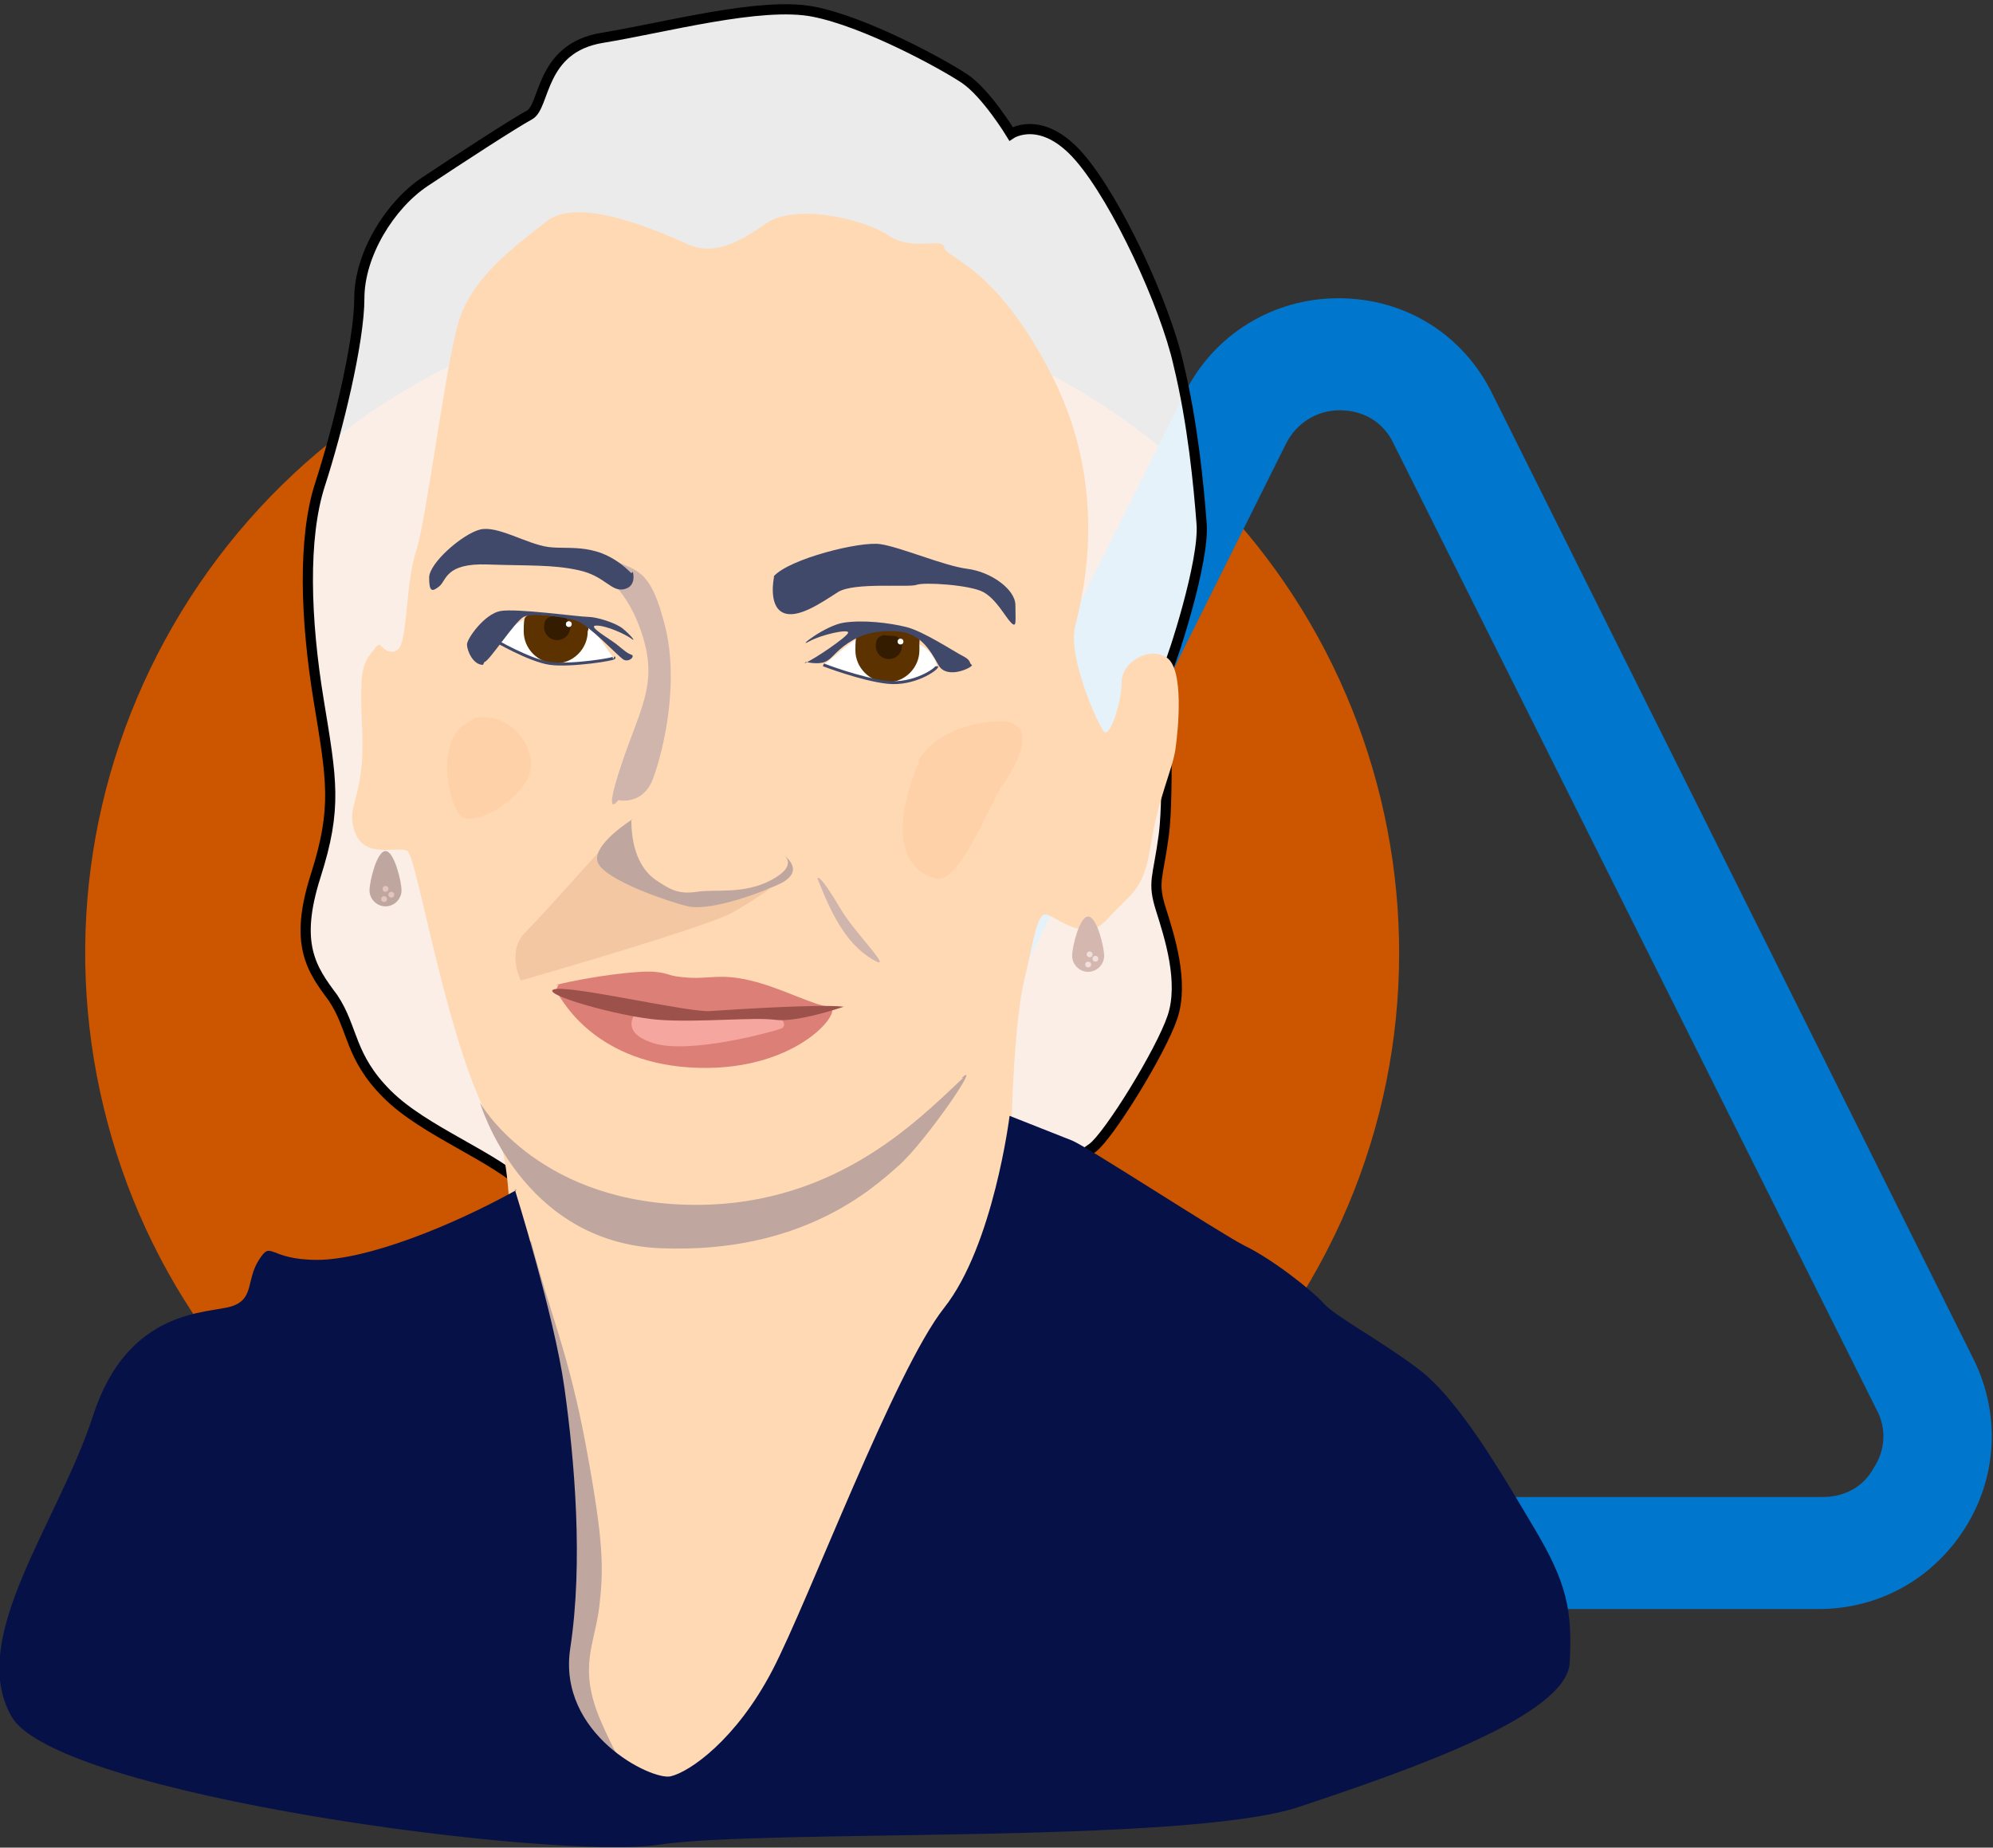
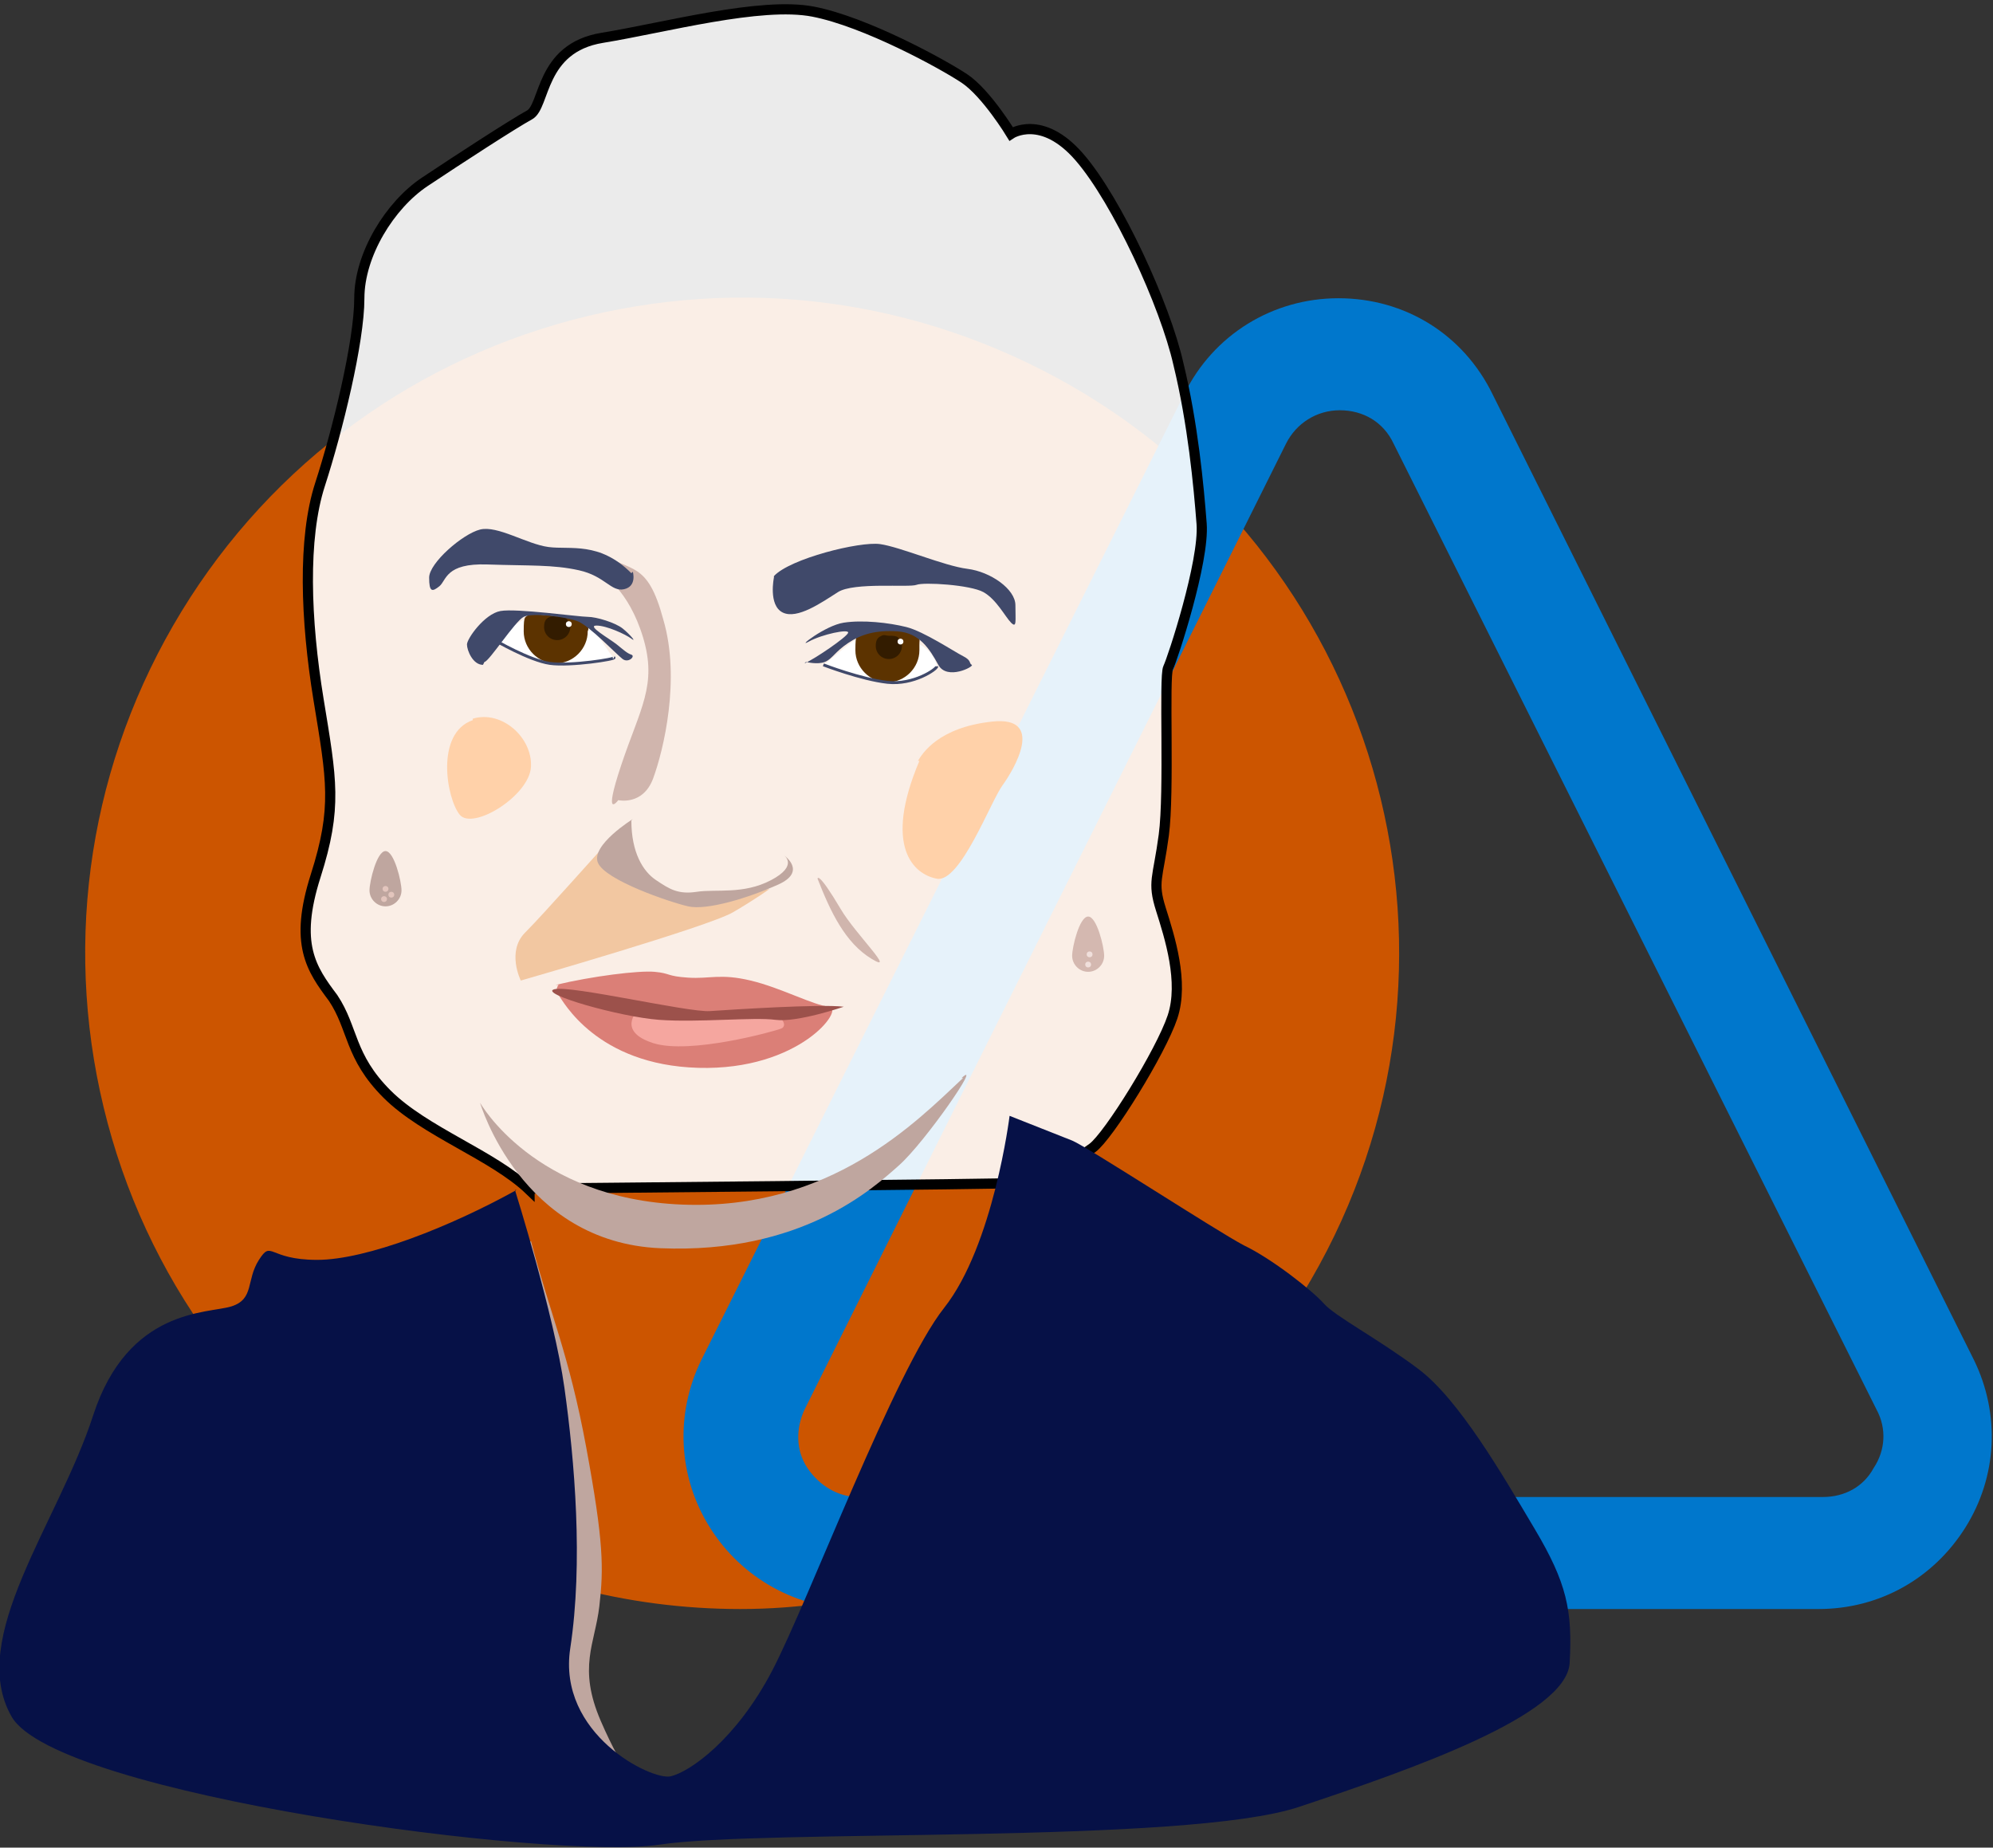
<svg xmlns="http://www.w3.org/2000/svg" id="Layer_1" version="1.1" viewBox="0 0 137 127" width="137" height="127">
  <rect x="0" y="0" width="137" height="127" fill="#333333" stroke="none" />
  <defs>
    <style>
      .st0 {
        fill: #ffd1a9;
      }

      .st1 {
        fill: #331c00;
      }

      .st2 {
        fill: #d0b5ad;
      }

      .st3 {
        fill: #ffd9b3;
      }

      .st4 {
        fill: #c50;
      }

      .st5 {
        fill: #f5a69f;
      }

      .st6 {
        fill: #e3c5bd;
      }

      .st7 {
        fill: #061147;
      }

      .st8 {
        opacity: .9;
      }

      .st8, .st9 {
        fill: #fff;
      }

      .st10 {
        fill: #40496a;
      }

      .st11 {
        fill: #40496a;
      }

      .st12 {
        fill: #db7f77;
      }

      .st13 {
        fill: #f2c7a1;
      }

      .st14 {
        fill: #9c514b;
      }

      .st15 {
        stroke: #40496a;
        stroke-width: .2px;
      }

      .st15, .st16 {
        fill: none;
        stroke-miterlimit: 10;
      }

      .st16 {
        stroke: #000;
        stroke-width: .7px;
      }

      .st17 {
        fill: #5c3300;
      }

      .st18 {
        fill: #d4b8b0;
      }

      .st19 {
        fill: #07c;
      }

      .st20 {
        fill: #bfa69f;
      }

      .st21 {
        fill: #f0dfdb;
      }
    </style>
  </defs>
  <path class="st4" d="M28.4,104.5c-10.4-6-17.9-15.7-21-27.3-3.1-11.6-1.5-23.8,4.5-34.2,6-10.4,15.8-17.9,27.4-21,11.7-3.1,23.8-1.5,34.3,4.5,21.6,12.4,29,40,16.5,61.5-6,10.4-15.8,17.9-27.4,21-3.9,1-7.8,1.6-11.8,1.6-7.8,0-15.5-2-22.5-6.1Z" />
  <path class="st19" d="M48.8,105c-2.2-3.5-2.4-7.8-.6-11.5L81.4,27.1c2-4.1,6.1-6.6,10.6-6.6,4.6,0,8.6,2.5,10.6,6.6l33.1,66.4c1.8,3.7,1.6,8-.6,11.5-2.2,3.5-5.9,5.6-10.1,5.6H58.9c-4.1,0-7.9-2.1-10.1-5.6ZM95.8,30.5c-.7-1.5-2.1-2.3-3.7-2.3s-3,.9-3.7,2.3l-33.1,66.4c-.6,1.3-.6,2.8.2,4,.8,1.2,2.1,2,3.5,2h66.3c1.5,0,2.8-.7,3.5-2,.8-1.2.9-2.7.2-4L95.8,30.5h0Z" />
  <g>
    <path class="st8" d="M36.4,81.8c-2.5-2.4-7.2-4-9.8-6.6s-2.3-4.5-3.7-6.6c-1.5-2-2.7-3.7-1.2-8.4s1.1-6.6.2-12.1c-.9-5.5-1.1-11.1.1-14.8s2.7-9.8,2.7-12.8,2.1-6.4,4.5-8,6.1-4,7.2-4.6.7-4.6,5-5.3S52.3.1,55.9.8s8.9,3.6,10.4,4.6,3.2,3.8,3.2,3.8c0,0,2.1-1.4,4.7,1.6s5.9,10.2,6.8,14.2c1,4.1,1.4,8.4,1.6,11s-2,9.3-2.3,9.9.1,8.5-.3,11.5-.8,3.2-.2,5.1,1.6,5,.8,7.4-4.4,8.2-5.5,9-3.4,2.3-4.4,2.4-34.3.4-34.3.4Z" />
    <path class="st16" d="M36.4,81.8c-2.5-2.4-7.2-4-9.8-6.6s-2.3-4.5-3.7-6.6c-1.5-2-2.7-3.7-1.2-8.4s1.1-6.6.2-12.1c-.9-5.5-1.1-11.1.1-14.8s2.7-9.8,2.7-12.8,2.1-6.4,4.5-8,6.1-4,7.2-4.6.7-4.6,5-5.3S52.3.1,55.9.8s8.9,3.6,10.4,4.6,3.2,3.8,3.2,3.8c0,0,2.1-1.4,4.7,1.6s5.9,10.2,6.8,14.2c1,4.1,1.4,8.4,1.6,11s-2,9.3-2.3,9.9.1,8.5-.3,11.5-.8,3.2-.2,5.1,1.6,5,.8,7.4-4.4,8.2-5.5,9-3.4,2.3-4.4,2.4-34.3.4-34.3.4Z" />
-     <path class="st3" d="M25.9,44.4c-1,1.3-1.2,1.2-1,5.9s-1.2,5-.5,6.9,2.9.9,3.6,1.3,2.8,13.9,6,19.1-1.7,41.1-.5,43.9,22.8,2.7,22.8,2.7c0,0,13.2-40.8,13.2-44.6s.3-9.7.9-12.2.8-4.1,1.3-4.5,2.7,2.2,4.4.3,2.5-1.9,3-5.1,1.5-5.2,1.7-6.6.6-5.5-.6-6.3-3.1.3-3.1,1.7-.8,3.8-1.2,3.4-2.5-5.1-2-7.2,2.4-9.3-1.5-17.1c-3.9-7.8-7.5-8.3-7.5-9s-2.2.3-3.8-.8-6.4-2.3-8.5-.8-3.7,2.1-5.3,1.4-7.4-3.4-9.7-1.6-5.2,3.9-6.1,7-2.2,13.6-2.9,15.7-.6,6.1-1.2,6.7-1.3-.3-1.3-.3Z" />
    <path class="st9" d="M34,44.1c.6-.4,1.8-1.9,3.4-1.8s3.1.7,3.6,1.3,1,1.5,1.2,1.6-3,.6-4.4.4-3.8-1.6-3.8-1.6Z" />
    <path class="st9" d="M56.6,45.7c.8-.5,2.3-2.2,3.5-2.2s2.5.4,3.3.9,1,1.3,1,1.4-1.6,1.3-3.4,1.1-4.4-1.2-4.4-1.2Z" />
    <path class="st17" d="M40.4,43.4c0,1.2-1,2.2-2.2,2.2s-2.2-1-2.2-2.2.1-.9.4-1.2c0,0,3.9.2,4,.7s0,.4,0,.5Z" />
    <path class="st1" d="M39.2,43.1c0,.5-.4.9-.9.9s-.9-.4-.9-.9.2-.6.4-.7.3,0,.5,0c.3,0,.6,0,.7.2s.2.3.2.5Z" />
    <circle class="st9" cx="39.1" cy="42.9" r=".2" />
    <path class="st17" d="M63.2,44.7c0,1.2-1,2.2-2.2,2.2s-2.2-1-2.2-2.2.1-.9.4-1.2c0,0,1.8-.3,3-.1s1,.6,1,.8,0,.4,0,.5Z" />
    <path class="st1" d="M62,44.4c0,.5-.4.9-.9.9s-.9-.4-.9-.9.2-.6.4-.7.3,0,.5,0c.3,0,.6,0,.7.2s.2.3.2.5Z" />
    <circle class="st9" cx="61.9" cy="44.1" r=".2" />
    <path class="st11" d="M33.2,45.7c-.7,0-1.1-1-1.1-1.4s1.2-2.1,2.3-2.3,5.4.4,6,.4,1.9.4,2.4.8,1,1,.6.7-1.7-.9-2.4-.9.9.9,1.4,1.3.7.6,1,.7-.2.6-.6.3-2.3-2.3-3.1-2.6-3.1-.6-3.7-.3-2.4,3.1-2.7,3.1Z" />
    <path class="st11" d="M53.2,39.6c1.1-1.2,5.9-2.4,7.3-2.2s4.4,1.5,6,1.7,3.3,1.4,3.3,2.5.1,1.6-.3,1.2-1-1.6-1.9-2.1-4.1-.7-4.6-.5-4.3-.2-5.4.5-2.8,1.9-3.8,1.4-.6-2.4-.6-2.4Z" />
    <path class="st11" d="M55.3,45.6c.7-.3,2.9-1.8,3-2.1s-1.8.1-2.7.6,1.1-1.1,2.4-1.3,3.1,0,4.3.3,3.3,1.7,3.9,2,.4.5.6.6-1.7,1.1-2.3,0-1.3-2.2-2.8-2.3-2.5.2-3.4.8-1.1,1.1-1.6,1.3-1.3,0-1.3,0Z" />
    <path class="st2" d="M41.3,38c2.1,1.4,3.2.5,4.3,4.6,1.2,4.1,0,9-.7,10.9s-2.4,1.5-2.4,1.5c0,0-1.1,1.5.2-2.4s2.5-5.5,1.5-8.8c-1-3.3-2.8-4.3-2.8-4.3l-.2-1.5Z" />
    <path class="st2" d="M56.2,60.4c.9,2.3,1.9,4.4,3.7,5.5s-1.1-1.7-2.1-3.4c-1.6-2.7-1.6-2.1-1.6-2.1Z" />
    <path class="st13" d="M42.4,57.2c-1.3,1.4-5,5.6-6.3,6.9s-.3,3.3-.3,3.3c0,0,12.9-3.7,14.6-4.7s2.5-1.6,2.5-1.6l-5,.9-3.1-1.1-1.7-1.8-.7-2Z" />
    <path class="st20" d="M43.4,56.4c0,2.2.8,3.5,1.7,4.1s1.5,1,2.8.8,3.2.2,5.1-.8.9-1.7.9-1.7c0,0,1.6,1.1-.4,2s-4.9,1.8-6.2,1.5-5.7-1.8-6.2-3,2.4-3,2.4-3Z" />
    <path class="st20" d="M27.6,61.2c0,.6-.5,1.1-1.1,1.1s-1.1-.5-1.1-1.1.5-2.7,1.1-2.7,1.1,2.1,1.1,2.7Z" />
    <circle class="st6" cx="26.9" cy="61.5" r=".2" />
    <circle class="st6" cx="26.5" cy="61.1" r=".2" />
    <circle class="st6" cx="26.4" cy="61.8" r=".2" />
    <path class="st18" d="M75.9,65.7c0,.6-.5,1.1-1.1,1.1s-1.1-.5-1.1-1.1.5-2.7,1.1-2.7,1.1,2.1,1.1,2.7Z" />
-     <circle class="st21" cx="75.3" cy="65.9" r=".2" />
    <circle class="st21" cx="74.9" cy="65.6" r=".2" />
    <circle class="st21" cx="74.8" cy="66.3" r=".2" />
    <path class="st12" d="M38.2,67.7c2.5-.6,5.7-1,6.8-.9s.8.3,2.3.4,2.2-.3,4.3.2,4.3,1.7,5.4,1.8-2,4.4-9,4.2c-7-.2-9.3-4.6-9.6-5s0-.7,0-.7Z" />
    <path class="st5" d="M43.7,69.5c.9,0,8.2.2,9.1.2s1.4.8.9,1-6.3,1.8-8.8,1c-2.5-.8-1.1-2.2-1.1-2.2Z" />
    <path class="st14" d="M58,69.2c-1.6-.2-7.7.2-9.2.3s-9.6-1.8-10.7-1.5,4.5,1.9,7.2,2.1c2.7.2,6.5-.2,8,0s4.7-.9,4.7-.9Z" />
    <path class="st10" d="M43.4,39.4c-2.2-2.2-4.2-1.6-5.7-1.8s-3.5-1.5-4.7-1.2-3.5,2.3-3.5,3.3.2,1,.7.6.4-1.6,3.3-1.5,4.5,0,6.3.4,2.2,1.5,3.1,1.3.6-1.2.6-1.2Z" />
    <path class="st15" d="M42.2,45.2c.2.1-3,.6-4.4.4s-3.8-1.6-3.8-1.6" />
    <path class="st15" d="M64.4,45.8c0,.2-1.6,1.3-3.4,1.1s-4.4-1.2-4.4-1.2" />
    <path class="st0" d="M63.2,52.3c-2.5,5.9-.4,7.8,1.2,8.1s3.7-5.3,4.5-6.4,3-4.8-.7-4.4-4.8,2.2-5.1,2.7Z" />
    <path class="st0" d="M32.5,49.5c-2.6.9-1.8,5.4-.9,6.5s4.8-1.3,4.9-3.3-2-3.9-4-3.3Z" />
    <path class="st20" d="M66.2,74.1c-3.2,3-9.1,9.1-19.3,8.7-10.2-.4-13.9-7-13.9-7,0,0,2.8,9.6,12.4,10,9.7.4,14.6-4.1,16.4-5.7s5.8-7.4,4.3-6Z" />
    <path class="st20" d="M36.5,85.3c1.3,5,2.6,7.7,3.8,14.2s1.2,8.3.9,10.9-1.5,4.2.1,7.9,2.8,4.8,2.8,4.8c0,0-11.1,0-9.4-5.9,1.8-5.9,1.7-17,1.7-17v-14.8Z" />
    <path class="st7" d="M35.5,81.8c-4.5,2.5-10.3,4.8-13.7,4.8s-3.1-1.4-4,0-.3,2.7-1.9,3.2-7.1.1-9.5,7.5-8.7,15.3-5.6,20.7,37.3,9.9,44.5,8.8,36.2,0,44-2.6,18.4-6.3,18.6-9.9-.2-5.5-2.4-9.2c-2.2-3.7-5.2-8.9-8-11s-5.7-3.6-6.5-4.5-3.6-3.1-5.5-4c-1.9-1-10.8-6.8-11.8-7.2s-4.3-1.7-4.3-1.7c0,0-1.1,8.9-4.5,13.2s-9.3,20.1-11.8,24.9-5.7,7-7,7.3-7.8-2.9-6.9-8.8.3-12.9-.4-17.9-3.4-13.6-3.4-13.6Z" />
  </g>
</svg>